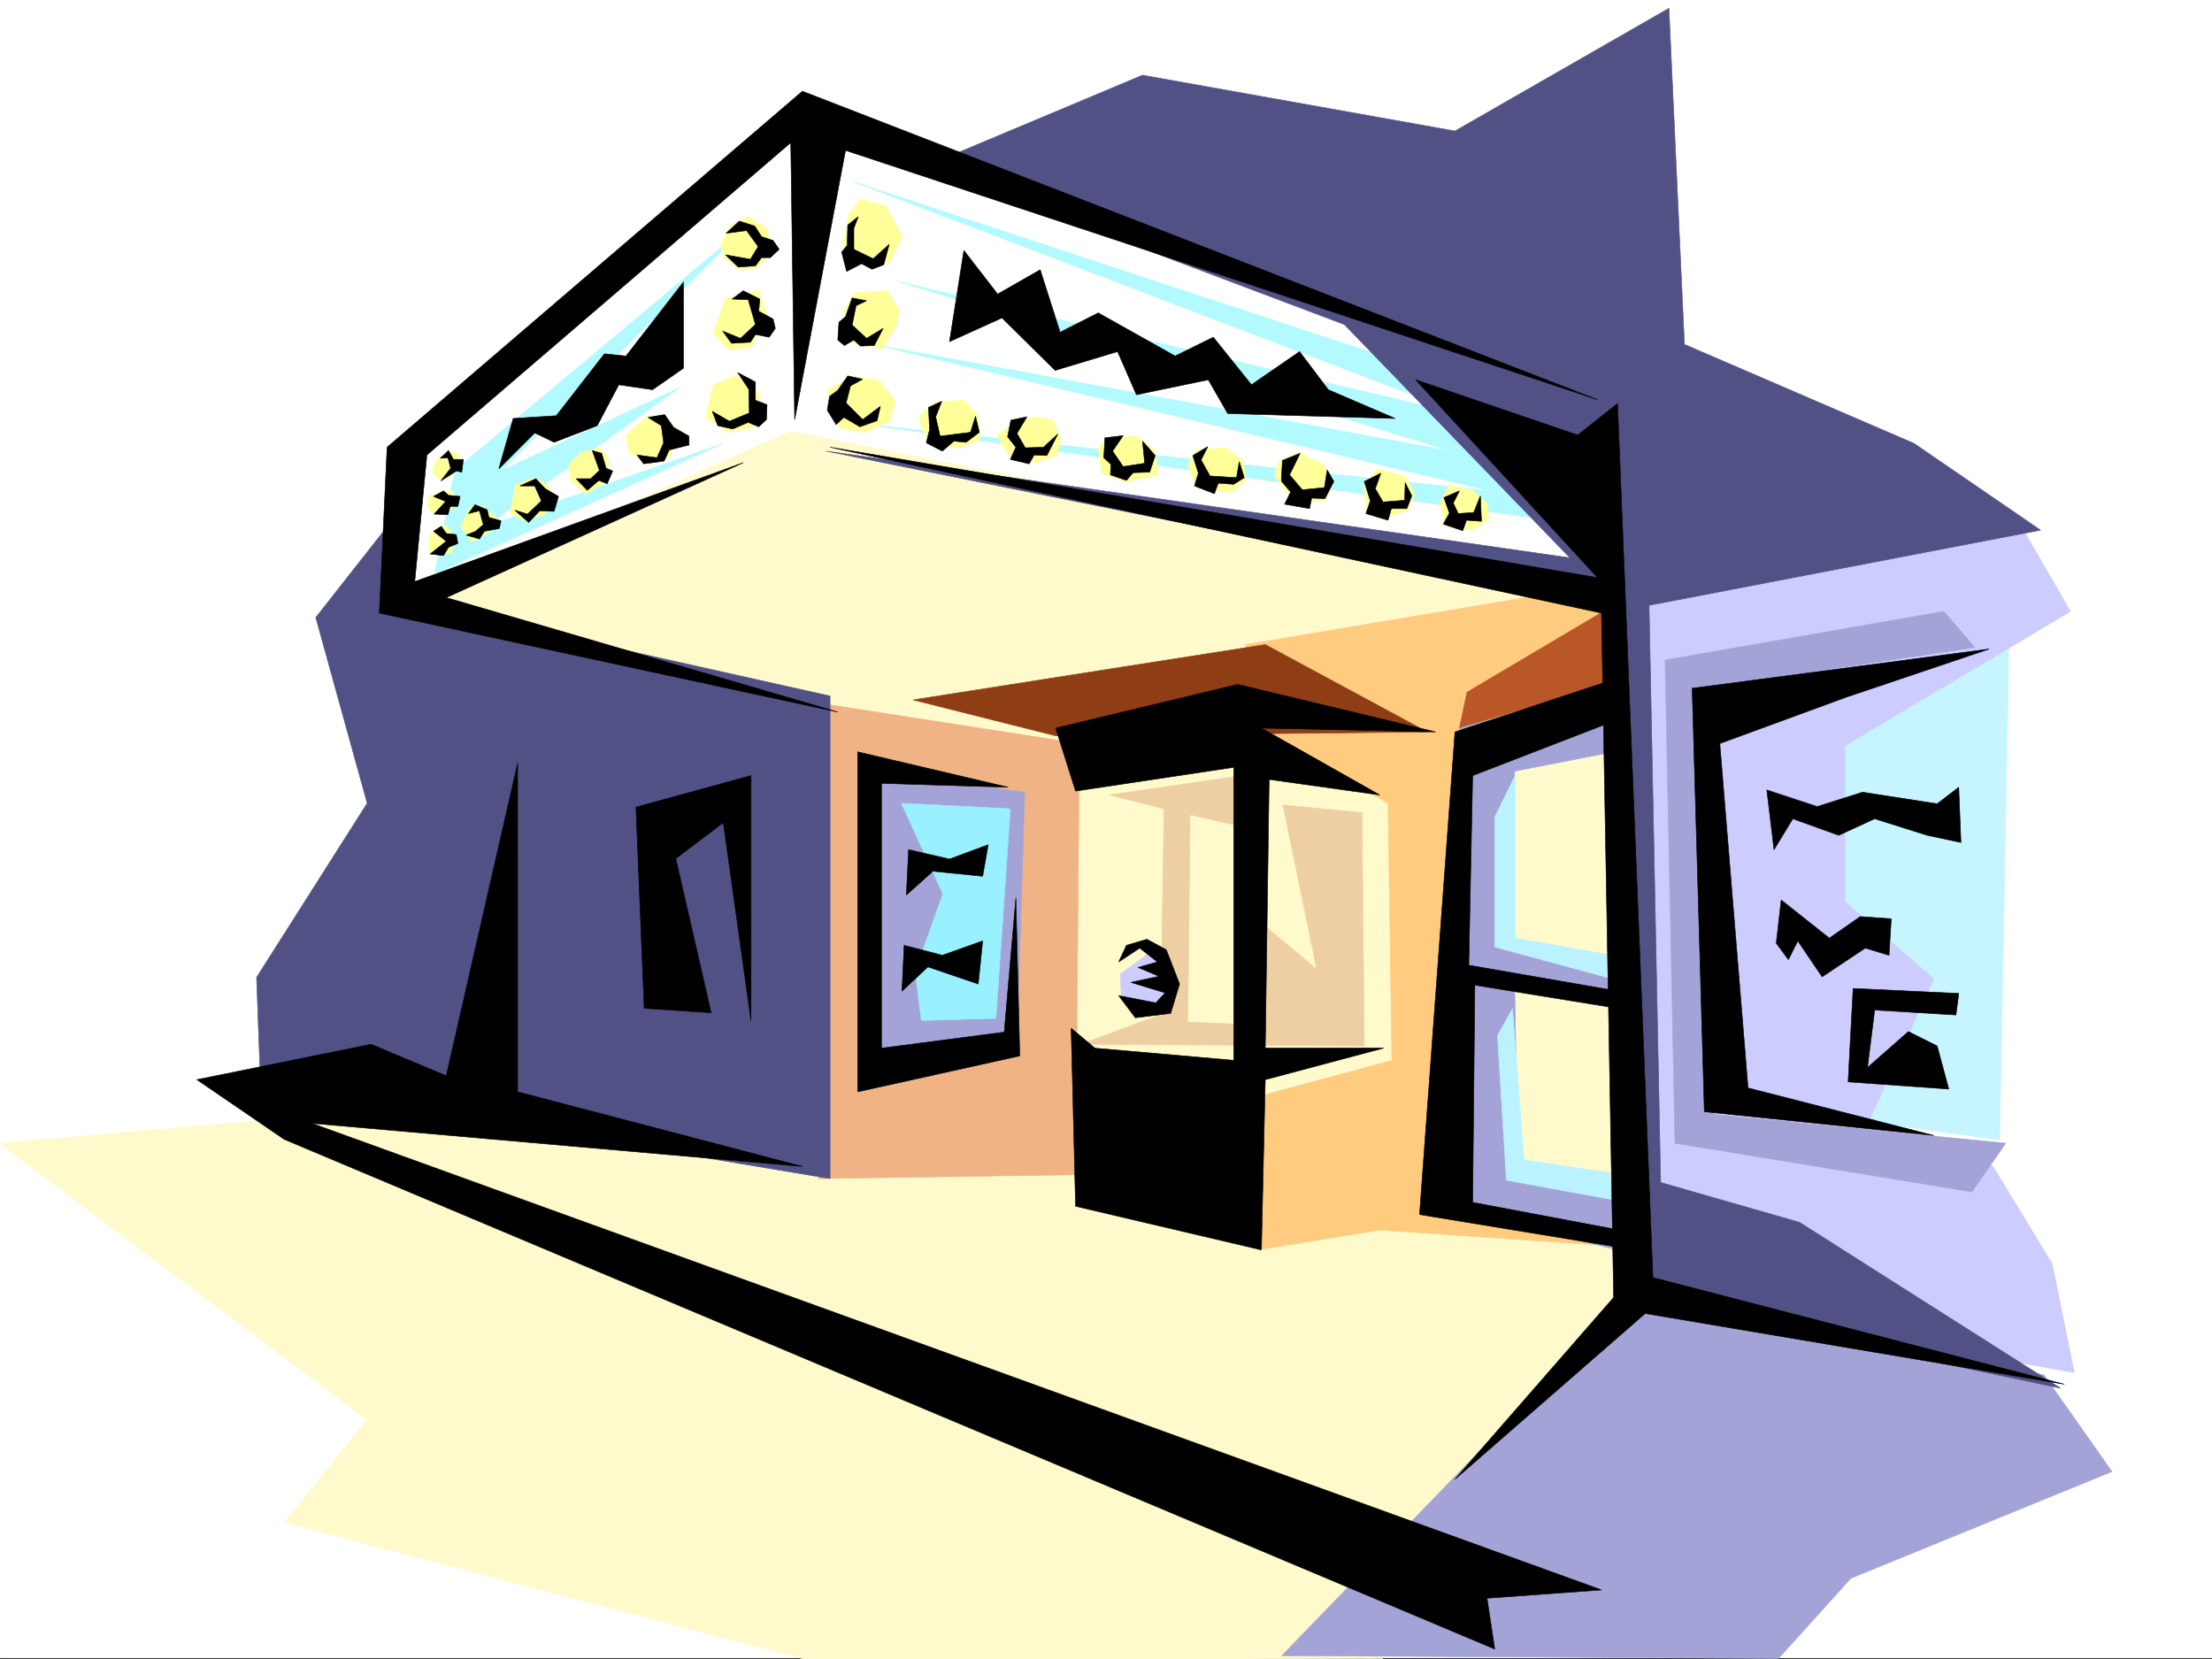
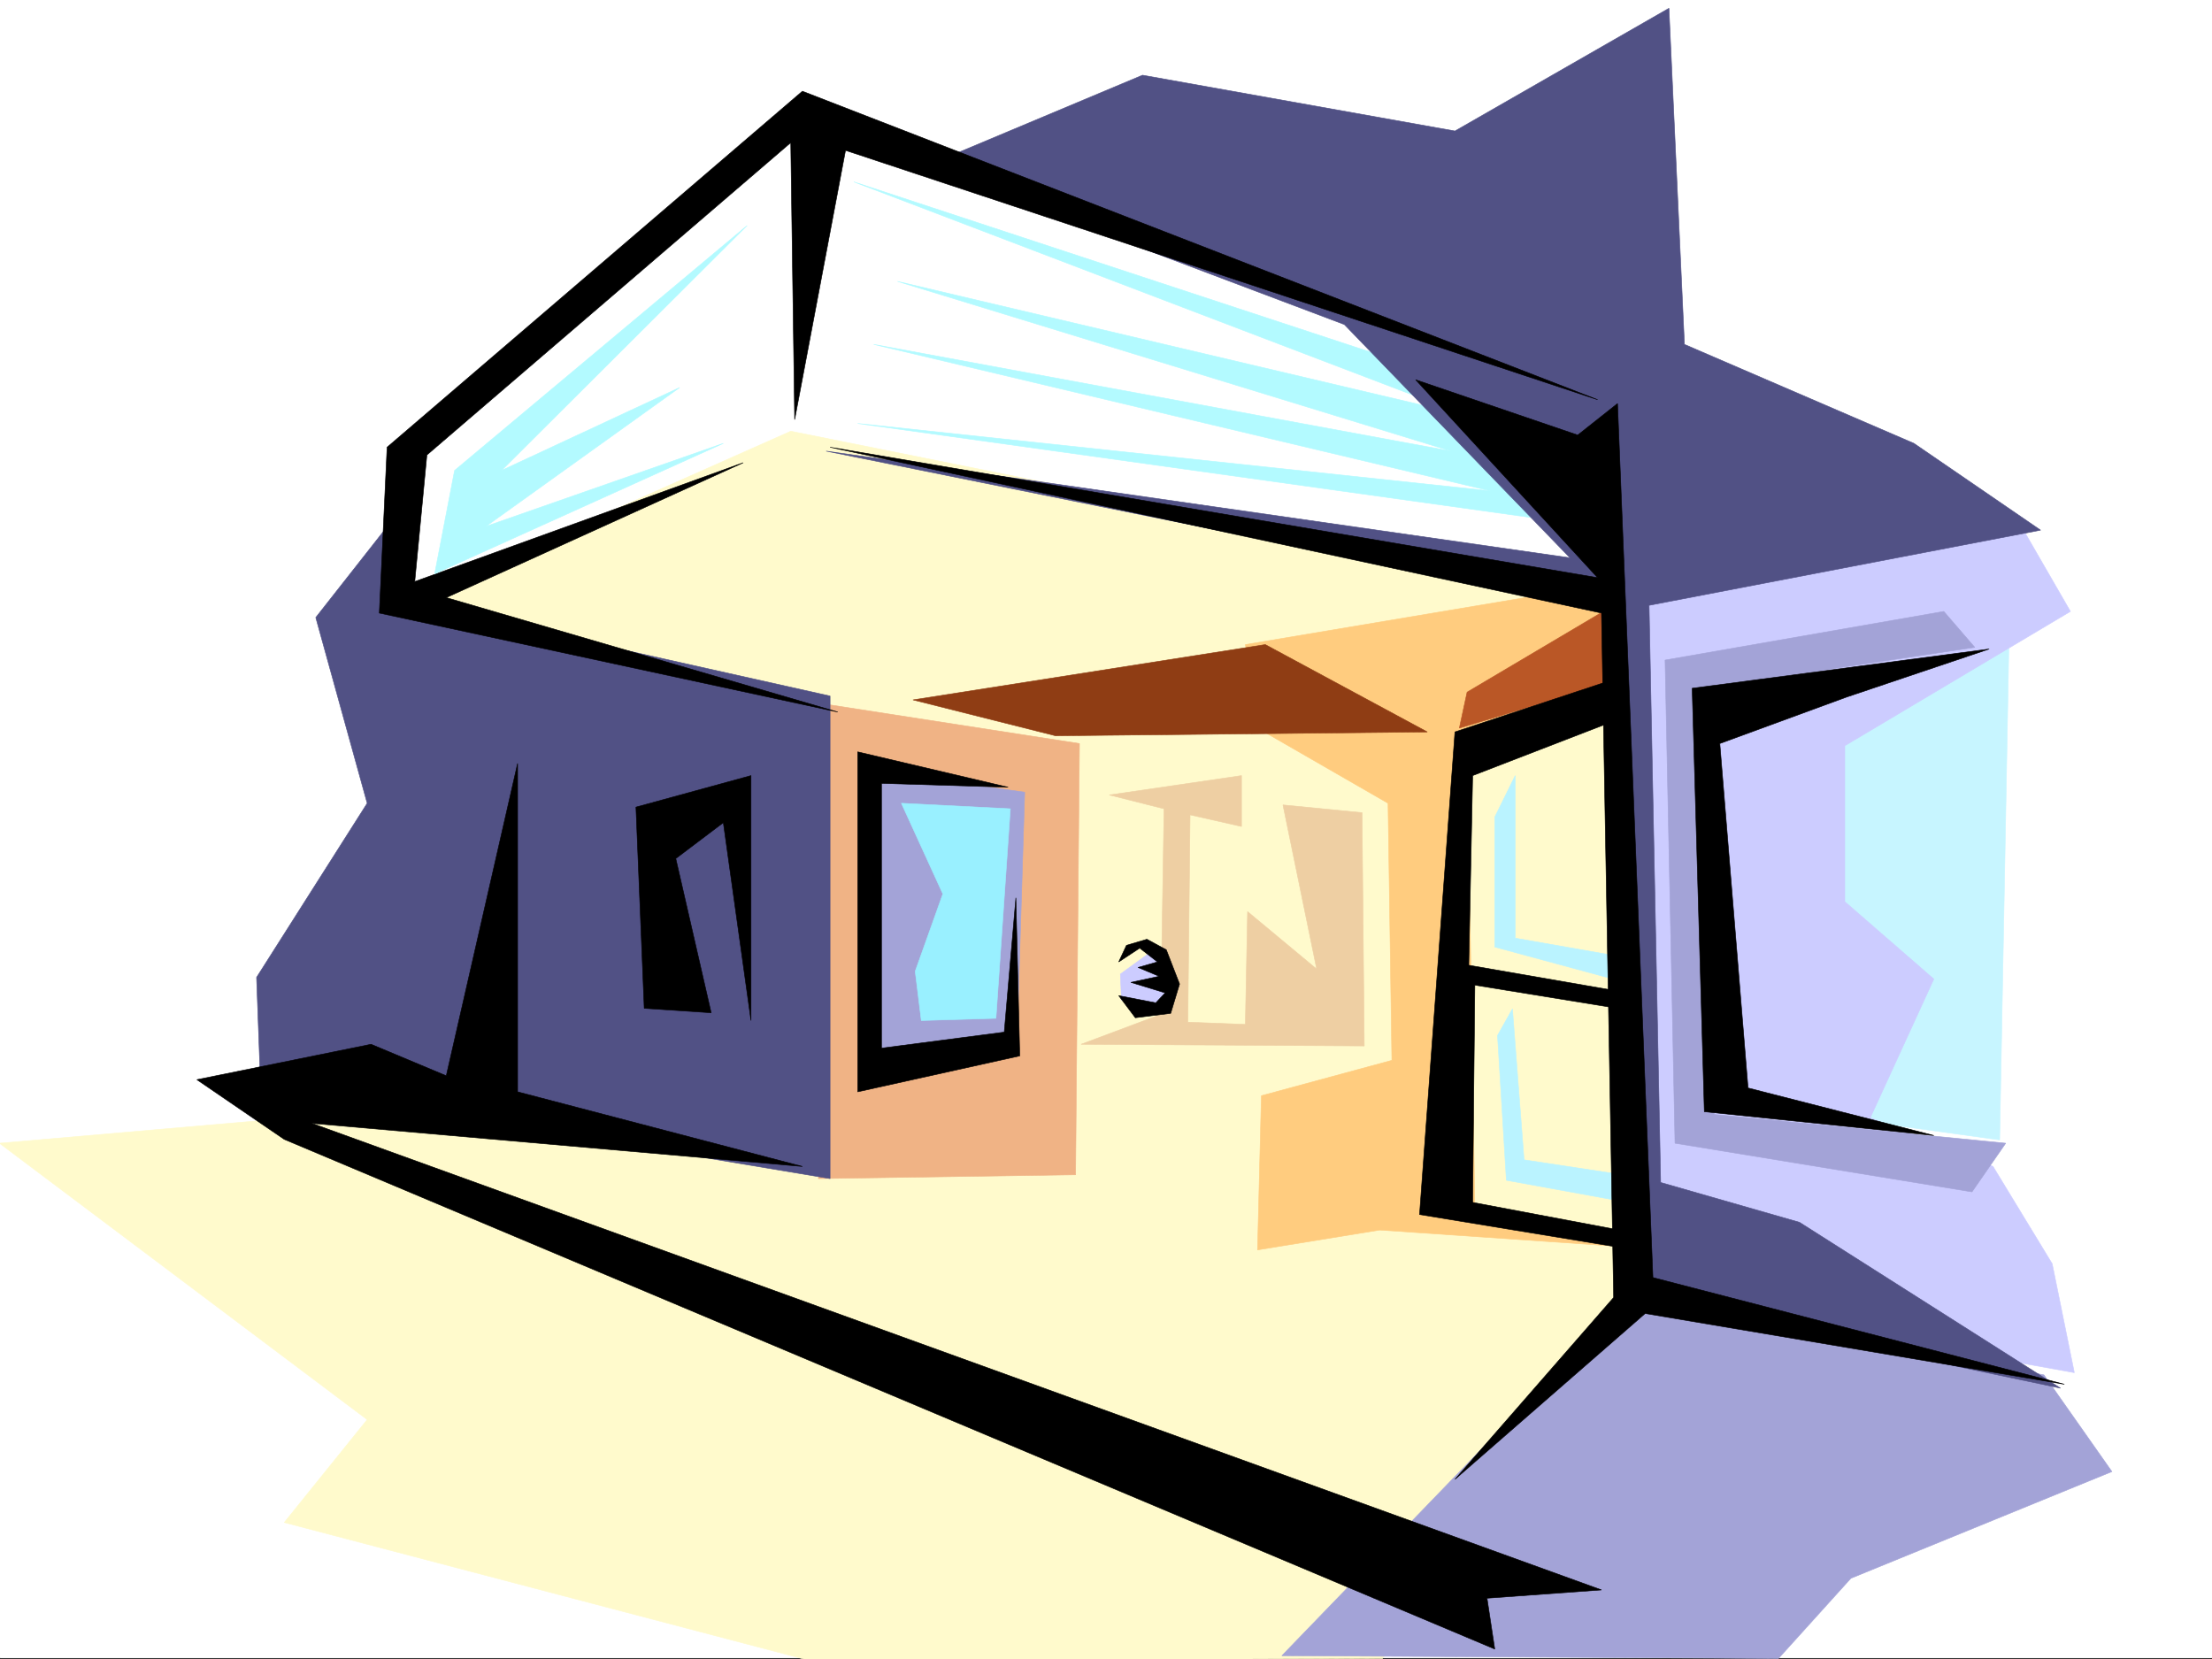
<svg xmlns="http://www.w3.org/2000/svg" width="2997.016" height="2248.25">
  <rect width="100%" height="100%" fill="#333333" stroke="none" />
  <defs>
    <clipPath id="a">
      <path d="M0 0h2997v2244.137H0Zm0 0" />
    </clipPath>
    <clipPath id="b">
      <path d="M0 582h2213v1664.09H0Zm0 0" />
    </clipPath>
    <clipPath id="c">
      <path d="M0 581h2214v1665.09H0Zm0 0" />
    </clipPath>
  </defs>
  <path fill="#fff" d="M0 2246.297h2997.016V0H0Zm0 0" />
  <g clip-path="url(#a)" transform="translate(0 2.16)">
    <path fill="#fff" fill-rule="evenodd" stroke="#fff" stroke-linecap="square" stroke-linejoin="bevel" stroke-miterlimit="10" stroke-width=".743" d="M.742 2244.137h2995.531V-2.16H.743Zm0 0" />
  </g>
  <path fill="#fff" fill-rule="evenodd" stroke="#fff" stroke-linecap="square" stroke-linejoin="bevel" stroke-miterlimit="10" stroke-width=".743" d="M2157.852 416.453 1100.664 156.555 539.461 615.707l46.453 742.234 2017.754-143.808Zm0 0" />
  <g clip-path="url(#b)" transform="translate(0 2.16)">
    <path fill="#fffacc" fill-rule="evenodd" d="m2191.555 807.523 20.996 958.73-339.426 478.626-775.469 3.008-712.52-187.246 112.372-139.356-498.25-374.5 621.887-53.918 836.152 91.38 5.238-535.556L540.95 818l530.469-235.93Zm0 0" />
  </g>
  <g clip-path="url(#c)" transform="translate(0 2.16)">
    <path fill="none" stroke="#fffacc" stroke-linecap="square" stroke-linejoin="bevel" stroke-miterlimit="10" stroke-width=".743" d="m2191.555 807.523 20.996 958.73-339.426 478.626-775.469 3.008-712.52-187.246 112.372-139.356-498.25-374.5 621.887-53.918 836.152 91.38 5.238-535.556L540.95 818l530.469-235.93zm0 0" />
  </g>
  <path fill="#ffcc7f" fill-rule="evenodd" stroke="#ffcc7f" stroke-linecap="square" stroke-linejoin="bevel" stroke-miterlimit="10" stroke-width=".743" d="m1697.8 927.297-10.48-53.961 477.254-80.113 21.742 144.55-198.55 69.637 10.48 626.93 188.07 53.922-316.945-21.703-165.55 26.941 5.242-208.95 176.808-47.937-5.238-348.304-176.813-101.856zm0 0" />
  <path fill="#ba5726" fill-rule="evenodd" stroke="#ba5726" stroke-linecap="square" stroke-linejoin="bevel" stroke-miterlimit="10" stroke-width=".743" d="m1977.285 986.453 10.48-48.68 198.551-117.613 5.239 101.856zm0 0" />
  <path fill="#c7f5ff" fill-rule="evenodd" stroke="#c7f5ff" stroke-linecap="square" stroke-linejoin="bevel" stroke-miterlimit="10" stroke-width=".743" d="m2401.367 1047.879 320.656-185.02-12.707 681.59-314.714-43.437zm0 0" />
  <path fill="#b3faff" fill-rule="evenodd" stroke="#b3faff" stroke-linecap="square" stroke-linejoin="bevel" stroke-miterlimit="10" stroke-width=".743" d="m1156.851 246.41 927.57 305.606V702.59L1162.09 573.754l857.152 91.375-835.41-198.508 782.195 144.59-749.976-229.945 771.715 182.007zm0 0" />
  <path fill="#a3a3d7" fill-rule="evenodd" stroke="#a3a3d7" stroke-linecap="square" stroke-linejoin="bevel" stroke-miterlimit="10" stroke-width=".743" d="m2201.29 1762.434-464.509 480.851 672.836 3.754 98.14-108.621 353.661-144.55-92.16-131.067zm0 0" />
  <path fill="#ccf" fill-rule="evenodd" stroke="#ccf" stroke-linecap="square" stroke-linejoin="bevel" stroke-miterlimit="10" stroke-width=".743" d="m2732.543 702.59 72.648 125.82-305.683 182.012v211.219l120.62 104.867-86.136 187.992 166.332 65.922 80.156 131.805 29.989 147.566-581.457-104.867-32.219-982.7zm0 0" />
  <path fill="#8f3d14" fill-rule="evenodd" stroke="#8f3d14" stroke-linecap="square" stroke-linejoin="bevel" stroke-miterlimit="10" stroke-width=".743" d="m1430.316 996.934-193.308-48.68 477.293-74.918 219.508 118.36zm0 0" />
  <path fill="#f0b385" fill-rule="evenodd" stroke="#f0b385" stroke-linecap="square" stroke-linejoin="bevel" stroke-miterlimit="10" stroke-width=".743" d="m1119.395 954.234 343.14 53.176-5.238 584.235-348.422 5.238zm0 0" />
-   <path fill="#a3a3d7" fill-rule="evenodd" stroke="#a3a3d7" stroke-linecap="square" stroke-linejoin="bevel" stroke-miterlimit="10" stroke-width=".743" d="m2180.332 932.535-203.047 53.918-5.98 653.129 241.246 59.195-5.238-90.633-150.614-27.722-4.496-245.664 149.871 20.957-5.281-59.16-149.828-10.516 5.238-241.168 134.113-26.2zm0 0" />
  <path fill="#515185" fill-rule="evenodd" stroke="#515185" stroke-linecap="square" stroke-linejoin="bevel" stroke-miterlimit="10" stroke-width=".743" d="m2261.23 11.223 20.997 455.398 310.925 134.074 171.61 117.61-530.469 101.855 15.715 781.961 188.074 53.961 353.617 224.707-584.387-122.851-26.98-932.536-1060.937-214.191 1007.722 144.555-305.683-316.086-567.926-214.23 294.46-123.595 423.337 75.66zM546.188 686.086 427.832 836.66l69.676 251.649-149.871 235.93 5.281 143.808 771.715 128.836V943.016L551.465 814.922Zm0 0" />
  <path fill="#a3a3d7" fill-rule="evenodd" stroke="#a3a3d7" stroke-linecap="square" stroke-linejoin="bevel" stroke-miterlimit="10" stroke-width=".743" d="m2633.621 828.41-377.629 65.926 13.488 654.61 402.34 65.925 45.707-65.926-394.832-38.941-20.996-576.727 373.875-56.187zm-1448.305 216.461 203.047 28.465-10.48 339.309-196.32 23.968zm0 0" />
  <path fill-rule="evenodd" stroke="#000" stroke-linecap="square" stroke-linejoin="bevel" stroke-miterlimit="10" stroke-width=".743" d="m385.137 1543.707 1640.086 690.586-10.477-68.895 155.11-11.222-1747.262-632.168 664.582 58.414-385.88-101.113V1034.39l-96.655 423.18-101.895-42.7-236.008 47.938zm702.039-1420.113-562.688 482.34-10.52 224.707 621.145 134.074-530.472-155.031 402.34-182.754-445.036 161.01 16.461-171.492 493.012-423.219 5.277 375.286 68.895-364.766 1018.984 337.785zm0 0" />
  <path fill-rule="evenodd" stroke="#000" stroke-linecap="square" stroke-linejoin="bevel" stroke-miterlimit="10" stroke-width=".743" d="m1365.879 1066.61-203.79-47.938v460.637l219.548-48.68-5.239-214.227-15.757 182.008-166.332 21.703v-358.742zm1329.207-187.25-402.379 53.175 16.5 573.715 310.922 32.219-251.723-64.399-38.242-466.66 171.61-62.91zm0 0" />
  <path fill="#b3faff" fill-rule="evenodd" stroke="#b3faff" stroke-linecap="square" stroke-linejoin="bevel" stroke-miterlimit="10" stroke-width=".743" d="m615.902 637.41 396.36-331.805L679.559 637.41l241.285-112.336-262.242 187.992 321.441-112.37-391.117 176.769Zm0 0" />
  <path fill-rule="evenodd" stroke="#000" stroke-linecap="square" stroke-linejoin="bevel" stroke-miterlimit="10" stroke-width=".743" d="m2175.094 924.285-203.79 67.41-47.976 653.867 273.465 44.965-2.969-23.968-198.55-37.457 2.972-294.344 193.309 31.433-2.973-23.964-198.547-34.45 5.238-256.925 188.07-72.649zm0 0" />
  <path fill="#99f0ff" fill-rule="evenodd" stroke="#99f0ff" stroke-linecap="square" stroke-linejoin="bevel" stroke-miterlimit="10" stroke-width=".743" d="m1368.89 1095.816-147.601-7.507 56.188 122.851-37.461 104.867 8.25 66.668 101.152-3.011zm0 0" />
  <path fill="#eecfa3" fill-rule="evenodd" stroke="#eecfa3" stroke-linecap="square" stroke-linejoin="bevel" stroke-miterlimit="10" stroke-width=".743" d="m1577.176 1095.816-4.496 278.625-107.875 40.43 383.61 2.27-3.013-316.086-107.133-10.477 45.708 222.438-93.645-77.887-3.012 152.805-77.926-3.012 3.012-280.895 69.676 15.758v-68.933l-179.078 26.234zm0 0" />
-   <path fill-rule="evenodd" stroke="#000" stroke-linecap="square" stroke-linejoin="bevel" stroke-miterlimit="10" stroke-width=".743" d="m1676.844 927.297-246.528 59.156 26.98 85.395 214.306-32.22v396.985l-188.07-16.5-32.22-26.941 5.985 241.168 251.765 59.16 5.239-230.691 160.347-42.696h-160.347l5.238-364.023 149.832 20.996-160.309-90.633 236.008 5.242zm0 0" />
  <path fill="#baf3ff" fill-rule="evenodd" stroke="#baf3ff" stroke-linecap="square" stroke-linejoin="bevel" stroke-miterlimit="10" stroke-width=".743" d="m2052.945 1050.852-27.722 56.187v176.027l160.351 43.442 3.754-31.477-136.383-23.969zm-3.754 316.086-20.214 35.968 12.004 196.246 152.097 27.72v-35.97l-128.129-19.472zm0 0" />
  <path fill="#ccf" fill-rule="evenodd" stroke="#ccf" stroke-linecap="square" stroke-linejoin="bevel" stroke-miterlimit="10" stroke-width=".743" d="m1559.191 1289.793 26.977 28.465-.742 34.445-29.988 14.977-35.934-12.707-1.523-35.23zm0 0" />
  <path fill-rule="evenodd" stroke="#000" stroke-linecap="square" stroke-linejoin="bevel" stroke-miterlimit="10" stroke-width=".743" d="m1515.75 1303.281 10.48-22.48 27.723-8.215 26.234 14.234 17.985 46.41-12.004 39.727-47.934 5.984-22.484-29.953 50.203 9.739 12.711-13.493-46.453-14.23 38.242-8.25-28.504-11.965 26.235-7.508-23.97-18.73zm-498.25 79.414v-331.843l-155.852 42.699 11.22 272.64 90.675 5.985-47.938-208.95 64.438-48.68zm0 0" />
  <path fill-rule="evenodd" stroke="#000" stroke-linecap="square" stroke-linejoin="bevel" stroke-miterlimit="10" stroke-width=".743" d="m1971.305 2004.344 215.011-246.407-16.46-927.296-1045.223-224.707 1039.941 176.77-246.484-268.15 219.547 74.919 53.918-42.7 47.976 1184.184 557.45 144.555-567.97-95.875zm0 0" />
-   <path fill="#ff9" fill-rule="evenodd" stroke="#ff9" stroke-linecap="square" stroke-linejoin="bevel" stroke-miterlimit="10" stroke-width=".743" d="m1030.207 534.809-33.703-26.235-29.953 12.746-10.516 44.184 30.73 20.215 33.708-6.727zM878.89 562.492l-30.734 26.98 3.754 23.223 29.953 17.207 26.977-13.453 7.508-37.457zm104.122-158.785-16.461 47.195 20.215 23.223 29.992-3.008 23.969-40.43-13.493-37.457zm5.984-98.102 24.75-12.003 23.969 14.234 10.476 32.219-22.48 22.48-22.445 3.715-21.739-15.719-4.496-20.215zM773.242 650.898l-2.27-21.738 16.5-16.465 26.2-5.98 12.004 17.945-5.985 28.465-26.234 16.5zm-82.422 44.926 7.465-38.945 26.238-9.734 20.254 12.003 3.715 23.97-11.222 14.23-26.235 8.21zm-66.707 17.985 12.004-26.196 17.988-2.27 20.215 17.989-9.738 16.461-24.71 14.23zm525.231-421.692 15.758-22.484 34.449 8.992 23.222 41.215-17.984 36.676-39.687-2.23-23.227-15.72zm-6.723 128.833 15.715-24.712 44.223-2.265 15.718 25.492-3.754 22.445-19.472 30.73-38.942-7.507zm-21.742 107.84 32.219-18.731 36.715 4.496 23.226 27.722-6.727 27.723-35.226 15.719-34.45-5.985zM1246 562.492l21.738-17.945 38.946-2.27 17.984 20.215 3.754 32.219-26.234 12.004-35.934-2.27-17.988-23.965zm128.875 9.738 26.977-7.468 23.968 3.754 12.004 26.195-5.98 21.738-28.504 10.48-36.715-10.48-15.719-26.234zm113.152 34.485 12.707-14.23 38.243-2.27 26.195 20.215 3.754 32.96-44.184 9.735-32.219-11.965zm121.368 23.969 12.003-21.739 40.43-2.23 22.484 17.945 3.75 26.238-20.214 16.461-46.45-5.984zm117.652 14.23 5.238-20.254 26.2-11.965 34.484 16.465 14.234 23.965-12.004 26.238H1752.5Zm120.625 11.965 17.984-21.7 38.2 9.735 12.75 24.711-8.25 21.703-36.715 12.004-19.473-7.508zm103.378 24.711 12.005-24.711 33.703 8.25 18.73 17.988 1.485 20.215-21.7 14.23-36.714-3.753zM610.625 611.953l-17.203 9.738-6.024 10.477-.742 9.738 8.992 6.723 12.004-.742 14.977-14.977v-16.46zm-14.977 55.407-14.972 5.238-1.489 8.992 4.497 12.004 17.207 2.972 15.754-10.48-2.266-20.211zm-2.968 47.19 12.707-2.226 7.504 11.223 3.011 11.219-4.496 13.492-15.758 4.496-14.23-3.012-.742-14.976 3.008-11.22zm0 0" />
-   <path fill-rule="evenodd" stroke="#000" stroke-linecap="square" stroke-linejoin="bevel" stroke-miterlimit="10" stroke-width=".743" d="m1275.988 543.766-17.984 8.25 1.484 29.949-4.496 17.984 21.738 11.262 15.72-13.488 16.5 1.484 17.987-13.488-5.238-21.7-6.765 21.7-41.211 5.238-5.985-26.195zm115.387 20.996-21.742 4.496-4.496 22.48 11.261 14.196-7.507 16.5 25.453 5.98 6.765-11.965 17.243.746 14.976-29.21-19.473 17.949-24.75.78-11.222-19.472zm130.359 25.453-24.71 3.012-1.528 26.937 9.738 8.996-.746 14.23 21.742 7.508 8.993-10.48 22.48-.742 7.469-22.48-17.203-19.473 2.972 29.949-29.207 4.496-14.234-20.957zm114.641 14.976-20.215 12.004 7.469 23.965-5.242 17.207 26.98 10.516 5.239-14.23 20.996 1.484 14.234-8.992-6.766-21.7-3.754 21.7-35.93-2.23-12.003-21.74zm125.117 8.993-23.965 9.734-1.488 27.723 12.707 14.976-8.25 16.5 33.746 5.98 2.969-14.23 17.988.742 12.004-23.226-8.992-15.719-3.754 23.969-29.953 3.012-17.242-20.254zm109.403 26.976-22.48 11.223 8.249 26.238-6.023 17.203 29.992 8.992 4.496-15.718h20.957l6.766-17.243-8.996-17.984-.743 23.965-29.246 2.27-10.476-17.985zm106.39 23.969-20.996 8.996 7.508 20.957-8.25 14.973 26.238 8.996 5.238-14.235 20.215 1.485-1.488-34.446-8.992 22.485-20.957 1.484-6.766-14.234zm-814.449-371.527-14.234 11.261-.743 27.684-7.507 8.992 6.765 26.234 20.215-10.476 14.23 7.469 15.758-5.985 7.47-27.722-21.704 19.472-26.234-12.707V309.36Zm11.258 113.858-19.512-3.753-8.992 25.492-8.953 7.469-1.524 23.969 8.992 7.508 12.746-7.508 8.993 8.25 18.73-.742 12.004-23.227-22.484 13.492-19.512-17.988 5.281-26.234zm-5.278 106.353-20.214-4.497-13.489 19.473-11.222 8.25-3.012 18.727 12.004 19.472 10.48-9.734 21.739 12.746 23.226-8.25 4.496-19.473-24.008 17.989-22.445-22.485 5.984-23.226zm-169.304-8.993 23.969 12.746v24.711l15.718 5.985-.742 20.254-10.48 9.734-14.23-6.02-20.997 8.993-20.215-4.496-7.508-19.473 23.227 13.488 26.977-11.222-.743-32.215zm-7.504-99.586 14.973-11.261 22.484 11.261-1.488 16.461 19.472 10.477 3.012 12.746-8.25 11.965-18.73-3.715-6.723 10.48-25.496 1.485-12.004-16.461 24.008 9.738 20.215-18.73-9.735-33.703zm-8.25-89.148 17.984-16.461 20.996 6.723 8.992 14.234 15.72 5.238 8.25 12.004-12.005 11.223h-11.965l-8.25 11.219-23.222 1.527-17.246-16.5 33.746 5.98 10.476-17.203-15.757-21.738zM878.11 565.504l22.48-3.754 12.004 17.242 20.957 11.965v12.004l-26.938 6.727-6.765 14.972-27.723 3.754-8.992-11.965 26.98 3.715 8.992-20.215-3.011-23.222zm-75.66 44.926 12.745 3.754 5.985 20.214 8.992 3.754-7.508 17.243-11.223-4.497-15.718 13.489-15.012-15.758h19.508l11.965-11.219zm-98.141 47.937 21.699-9.738 12.746 13.492 17.988 10.477-5.984 20.254-19.469-.782-15.016 15.758-18.73-16.5 17.242 5.238 18.73-17.945-8.992-20.254zm-69.676 37.457 8.992-11.965 16.46 6.727 2.27 10.476 16.461 4.497-2.23 10.48-20.254 3.754-6.727 10.477-17.984-5.239 12.746-5.238 10.48-8.992-5.242-18.73zm-38.243-74.879 11.262-10.515 6.727 12.004h13.488l-2.226 17.242-7.508-1.524-20.957 13.489 13.449-17.243-3.715-14.234zm-8.992 51.653 13.493-7.47 6.761 5.985 15.72 1.485-2.974 13.488h-10.515l-2.973 11.262-18.73-.782 15.718-17.203zm0 47.195 10.52-6.727 6.723 9.739 13.492 1.484 2.265 12.004-12.746 5.238-6.761 11.223-17.989-2.23 21.739-17.243zm699.071-256.887 19.472-123.597 45.707 59.16 57.711-32.961 26.98 84.652 51.688-26.238 104.125 58.453 51.73-25.492 51.688 64.437 65.18-44.965 38.945 51.692 90.672 38.941-227.015-6.722-26.235-45.711-97.398 20.254-25.492-58.454-84.653 25.493-71.945-71.16zM675.844 635.18l19.472-68.192 58.414-3.715 65.22-83.906 29.206 3.008 77.926-100.367V498.84l-41.953 29.207-45.707-6.727-29.246 55.407-58.418 22.48-26.235-12.746zm1718.016 435.144 9.734 80.899 25.492-41.918 62.172 22.445 48.718-22.445 71.16 22.445 45.708 9.734-2.969-74.875-29.25 22.442-101.148-15.715-61.43 19.469zm12.746 207.504 6.726-58.418 65.219 51.652 41.953-29.206 41.953 3.011-3.012 49.422-32.218-9.738-58.453 38.945-32.961-48.68-12.707 25.454zm247.269 68.152-143.11-6.726-6.761 126.566 136.379 9.735-15.758-58.414-38.941-19.473-55.446 48.68 9.739-77.887 110.144 6.726zm-1422.852-194.757 55.446 12.746 52.433-19.473-7.468 42.7-67.45-6.766-35.968 32.218zm-5.98 129.577 51.688 13.49 54.703-19.474-6.024 58.414-68.148-23.222-35.23 32.96zm0 0" />
</svg>